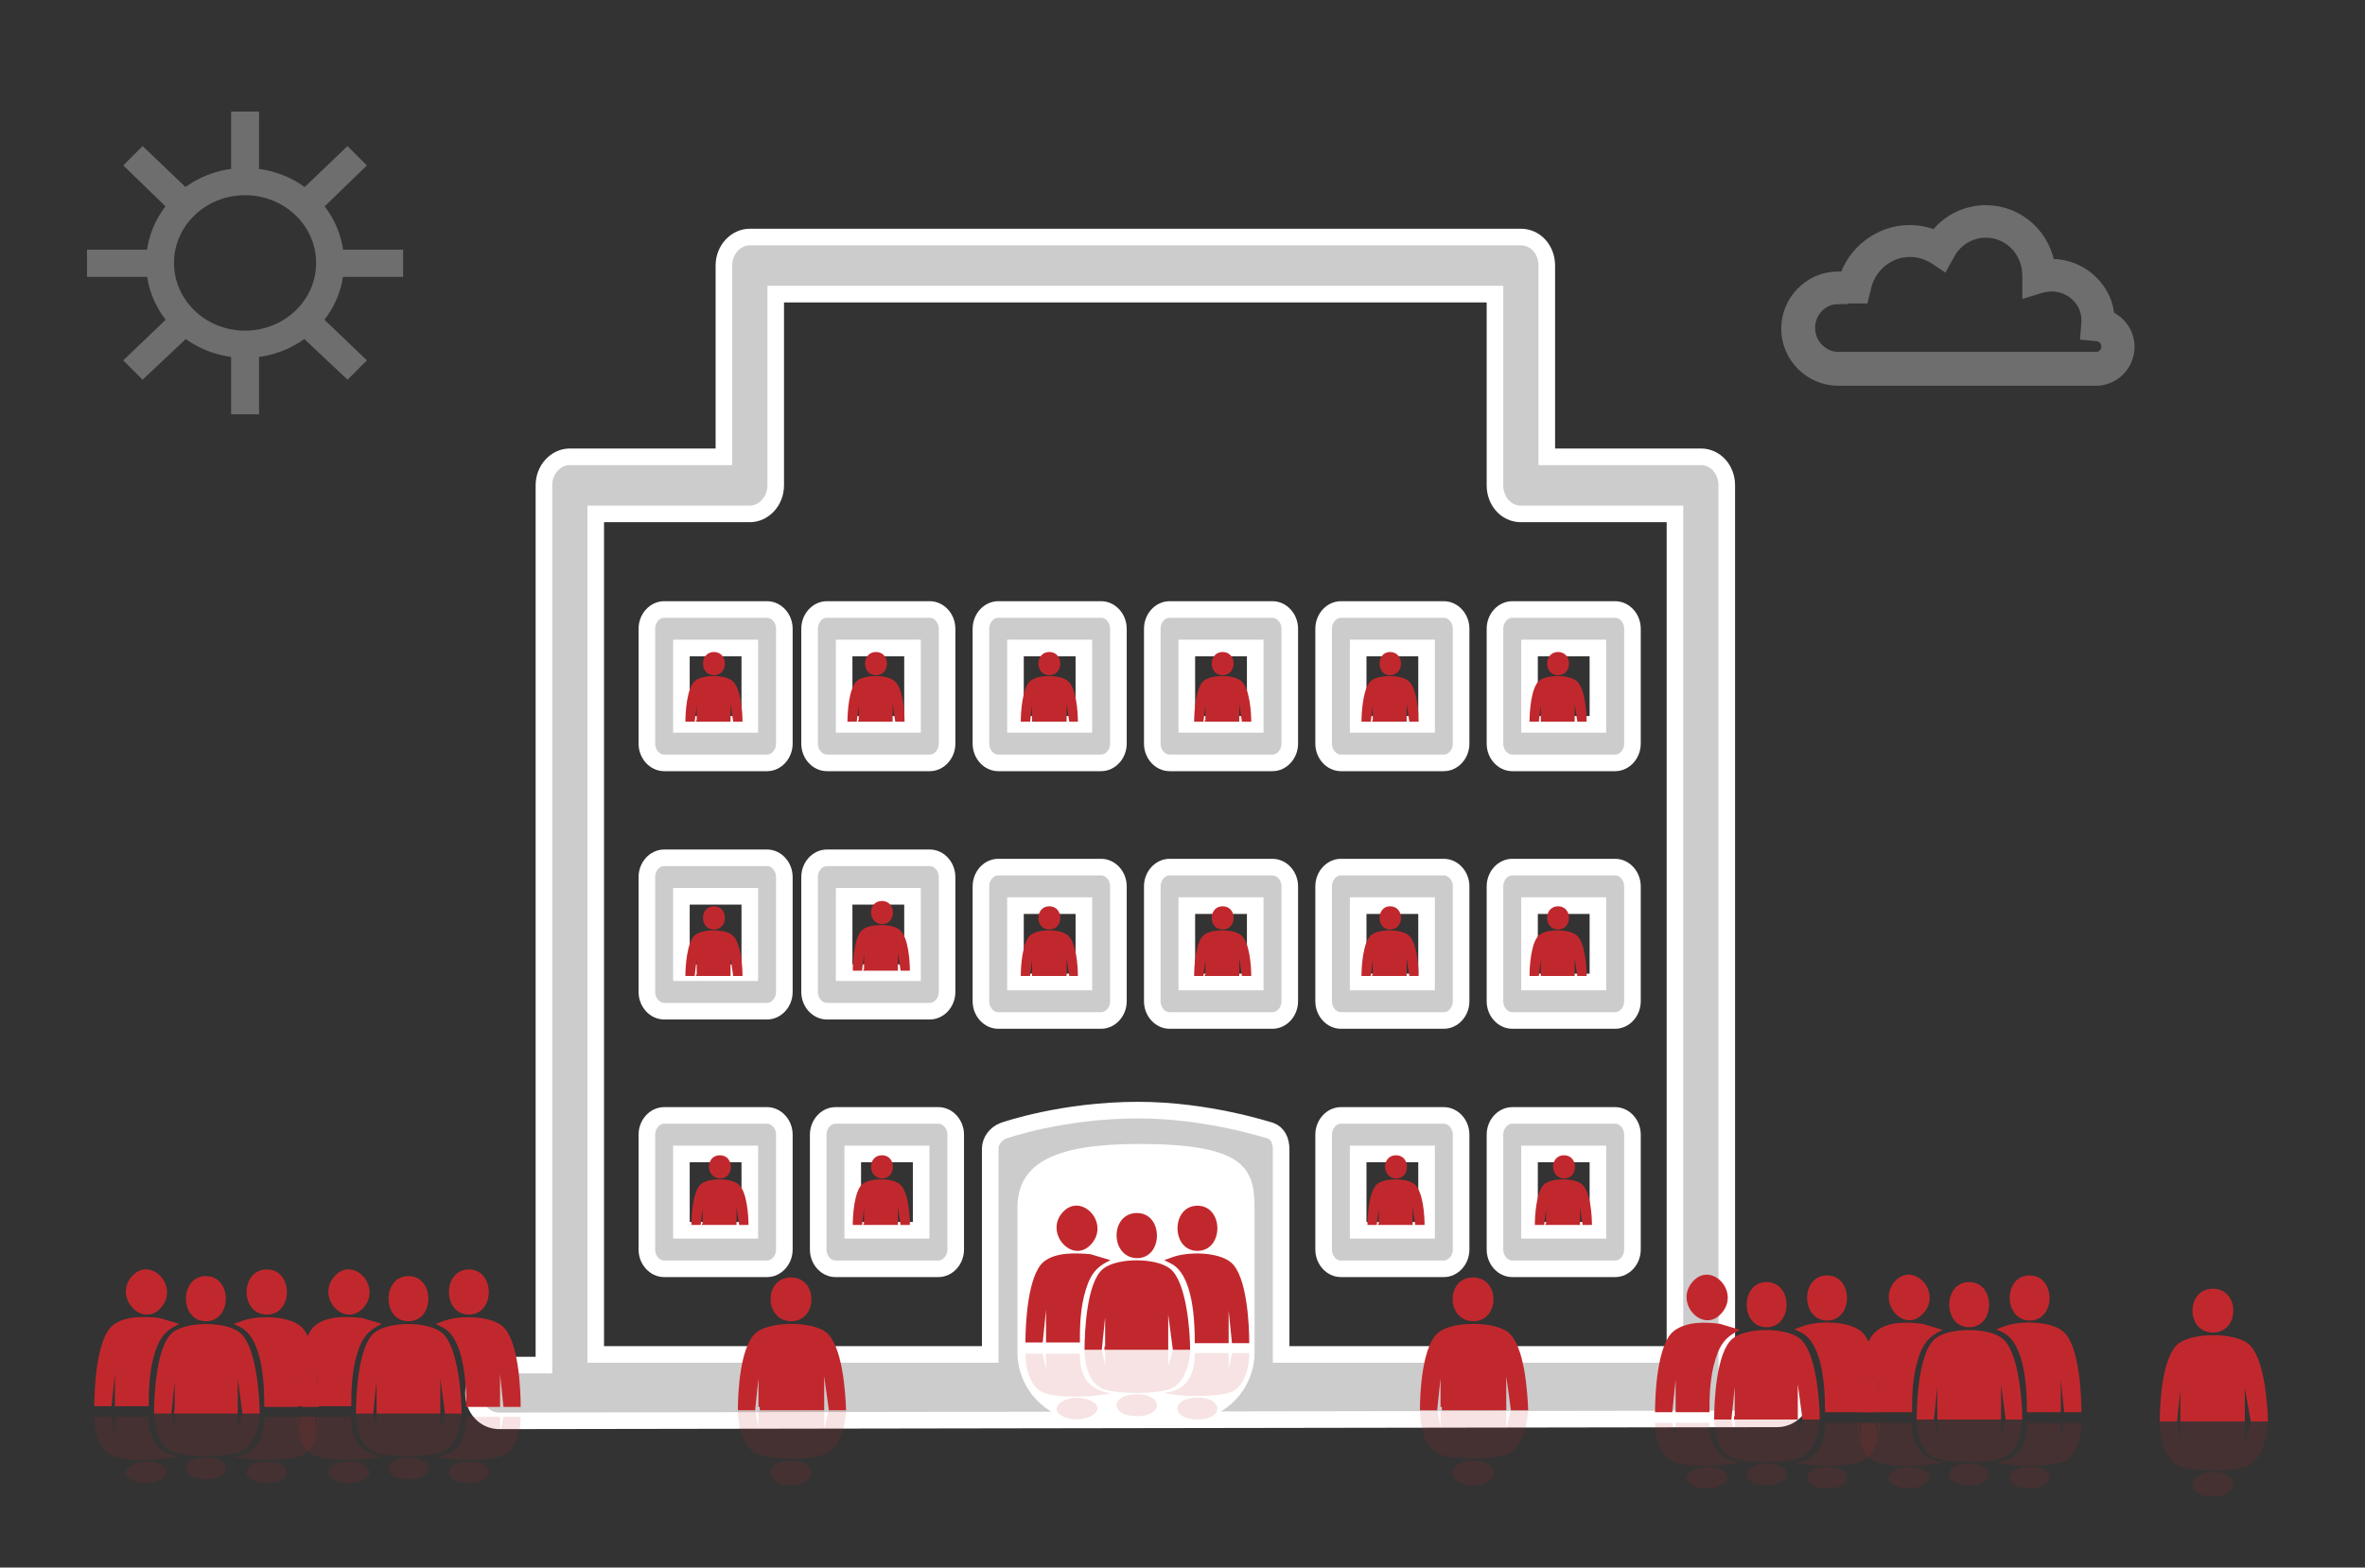
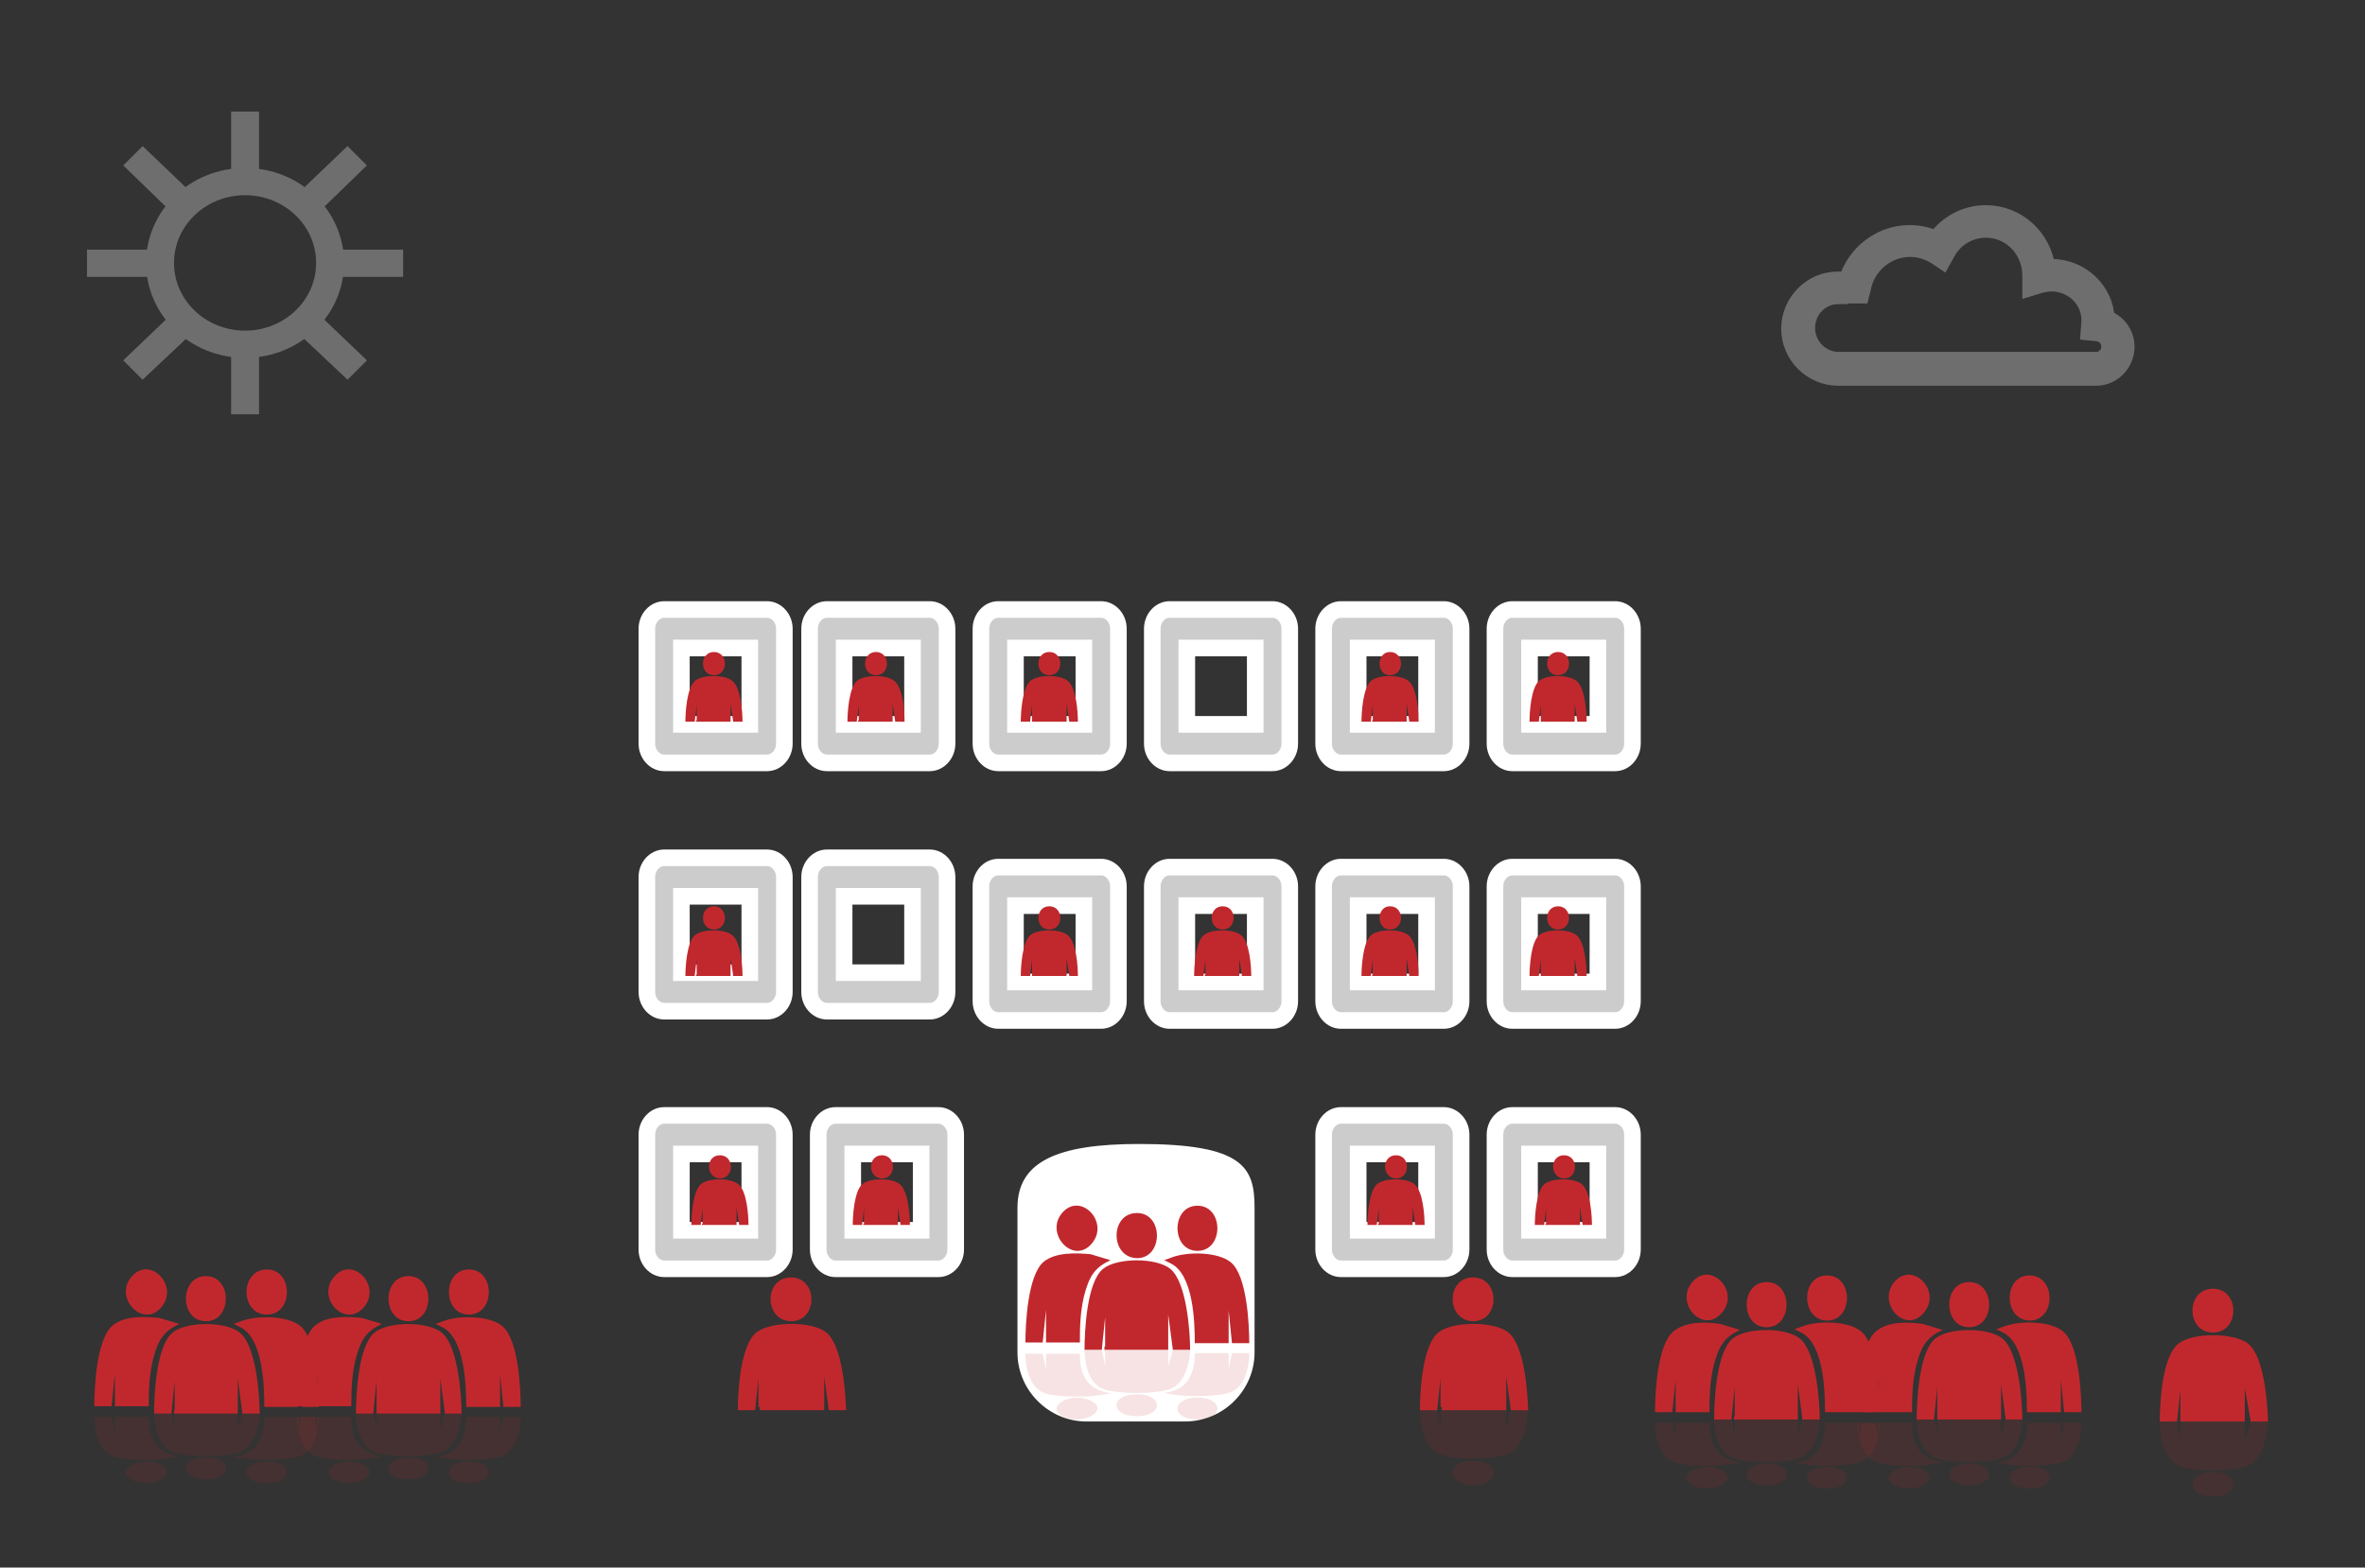
<svg xmlns="http://www.w3.org/2000/svg" version="1.1" id="Layer_1" x="0px" y="0px" viewBox="0 0 356.1 236.1" style="enable-background:new 0 0 356.1 236.1;" xml:space="preserve">
  <rect x="0" y="0" width="356.1" height="236.1" fill="#333333" stroke="none" />
  <style type="text/css">
	.st0{fill:#CDCCCC;stroke:#FFFFFF;stroke-width:2.5;stroke-miterlimit:10;}
	.st1{fill:#FFFFFF;}
	.st2{opacity:0.39;}
	.st3{fill:#CDCCCC;stroke:#CDCCCC;stroke-width:3;stroke-miterlimit:10;}
	.st4{fill:#C1282D;}
	.st5{opacity:0.13;fill:#C1282D;}
</style>
  <g id="XMLID_517_">
-     <path id="XMLID_566_" class="st0" d="M267.7,205.5C267.7,205.5,267.7,205.5,267.7,205.5l-7.7-0.2V73.1c0-2.4-1.7-4.3-3.9-4.3h-23.2   V40c0-2.4-1.7-4.3-3.9-4.3H112.9c-2.1,0-3.9,1.9-3.9,4.3v28.8H85.8c-2.1,0-3.9,1.9-3.9,4.3v132.5l-6.7,0c-2.1,0-3.9,1.9-3.9,4.2   c0,2.4,1.7,4.2,3.9,4.2c0,0,0,0,0,0l192.4-0.3c2.1,0,3.9-1.8,3.9-4.2C271.5,207.3,269.8,205.5,267.7,205.5z M89.7,77.4h23.2   c2.1,0,3.9-1.9,3.9-4.3V44.3h108.3v28.8c0,2.4,1.7,4.3,3.9,4.3h23.2V204h-59.3v-30.9c0-1.3-0.5-2.4-1.6-2.8   c-0.4-0.1-9.5-3.1-19.9-3.1c-11.4,0-20,3-20.3,3.1c-1.1,0.4-2,1.5-2,2.7V204H89.7V77.4z" />
    <path id="XMLID_563_" class="st0" d="M118.1,170.9c0-1.6-1.2-2.9-2.6-2.9H100c-1.4,0-2.6,1.3-2.6,2.9v17.3c0,1.6,1.2,2.9,2.6,2.9   h15.5c1.4,0,2.6-1.3,2.6-2.9V170.9z M112.9,185.3h-10.3v-11.5h10.3V185.3z" />
    <path id="XMLID_560_" class="st0" d="M143.9,170.9c0-1.6-1.2-2.9-2.6-2.9h-15.5c-1.4,0-2.6,1.3-2.6,2.9v17.3c0,1.6,1.2,2.9,2.6,2.9   h15.5c1.4,0,2.6-1.3,2.6-2.9V170.9z M138.7,185.3h-10.3v-11.5h10.3V185.3z" />
    <path id="XMLID_557_" class="st0" d="M142.6,132.1c0-1.6-1.2-2.9-2.6-2.9h-15.5c-1.4,0-2.6,1.3-2.6,2.9v17.3c0,1.6,1.2,2.9,2.6,2.9   H140c1.4,0,2.6-1.3,2.6-2.9V132.1z M127.1,135h10.3v11.5h-10.3V135z" />
    <path id="XMLID_554_" class="st0" d="M168.4,133.5c0-1.6-1.2-2.9-2.6-2.9h-15.5c-1.4,0-2.6,1.3-2.6,2.9v17.3c0,1.6,1.2,2.9,2.6,2.9   h15.5c1.4,0,2.6-1.3,2.6-2.9V133.5z M152.9,136.4h10.3v11.5h-10.3V136.4z" />
    <path id="XMLID_551_" class="st0" d="M194.2,133.5c0-1.6-1.2-2.9-2.6-2.9h-15.5c-1.4,0-2.6,1.3-2.6,2.9v17.3c0,1.6,1.2,2.9,2.6,2.9   h15.5c1.4,0,2.6-1.3,2.6-2.9V133.5z M189,147.9h-10.3v-11.5H189V147.9z" />
    <path id="XMLID_548_" class="st0" d="M220,133.5c0-1.6-1.2-2.9-2.6-2.9h-15.5c-1.4,0-2.6,1.3-2.6,2.9v17.3c0,1.6,1.2,2.9,2.6,2.9   h15.5c1.4,0,2.6-1.3,2.6-2.9V133.5z M204.5,136.4h10.3v11.5h-10.3V136.4z" />
    <path id="XMLID_545_" class="st0" d="M245.8,133.5c0-1.6-1.2-2.9-2.6-2.9h-15.5c-1.4,0-2.6,1.3-2.6,2.9v17.3c0,1.6,1.2,2.9,2.6,2.9   h15.5c1.4,0,2.6-1.3,2.6-2.9V133.5z M230.3,136.4h10.3v11.5h-10.3V136.4z" />
    <path id="XMLID_542_" class="st0" d="M118.1,132.1c0-1.6-1.2-2.9-2.6-2.9H100c-1.4,0-2.6,1.3-2.6,2.9v17.3c0,1.6,1.2,2.9,2.6,2.9   h15.5c1.4,0,2.6-1.3,2.6-2.9V132.1z M112.9,146.5h-10.3V135h10.3V146.5z" />
    <path id="XMLID_539_" class="st0" d="M142.6,94.7c0-1.6-1.2-2.9-2.6-2.9h-15.5c-1.4,0-2.6,1.3-2.6,2.9V112c0,1.6,1.2,2.9,2.6,2.9   H140c1.4,0,2.6-1.3,2.6-2.9V94.7z M127.1,97.6h10.3v11.5h-10.3V97.6z" />
    <path id="XMLID_536_" class="st0" d="M168.4,94.7c0-1.6-1.2-2.9-2.6-2.9h-15.5c-1.4,0-2.6,1.3-2.6,2.9V112c0,1.6,1.2,2.9,2.6,2.9   h15.5c1.4,0,2.6-1.3,2.6-2.9V94.7z M152.9,97.6h10.3v11.5h-10.3V97.6z" />
    <path id="XMLID_533_" class="st0" d="M194.2,94.7c0-1.6-1.2-2.9-2.6-2.9h-15.5c-1.4,0-2.6,1.3-2.6,2.9V112c0,1.6,1.2,2.9,2.6,2.9   h15.5c1.4,0,2.6-1.3,2.6-2.9V94.7z M178.7,97.6H189v11.5h-10.3V97.6z" />
    <path id="XMLID_530_" class="st0" d="M220,94.7c0-1.6-1.2-2.9-2.6-2.9h-15.5c-1.4,0-2.6,1.3-2.6,2.9V112c0,1.6,1.2,2.9,2.6,2.9   h15.5c1.4,0,2.6-1.3,2.6-2.9V94.7z M204.5,97.6h10.3v11.5h-10.3V97.6z" />
    <path id="XMLID_527_" class="st0" d="M245.8,94.7c0-1.6-1.2-2.9-2.6-2.9h-15.5c-1.4,0-2.6,1.3-2.6,2.9V112c0,1.6,1.2,2.9,2.6,2.9   h15.5c1.4,0,2.6-1.3,2.6-2.9V94.7z M230.3,97.6h10.3v11.5h-10.3V97.6z" />
    <path id="XMLID_524_" class="st0" d="M118.1,94.7c0-1.6-1.2-2.9-2.6-2.9H100c-1.4,0-2.6,1.3-2.6,2.9V112c0,1.6,1.2,2.9,2.6,2.9   h15.5c1.4,0,2.6-1.3,2.6-2.9V94.7z M112.9,109.1h-10.3V97.6h10.3V109.1z" />
    <path id="XMLID_521_" class="st0" d="M220,170.9c0-1.6-1.2-2.9-2.6-2.9h-15.5c-1.4,0-2.6,1.3-2.6,2.9v17.3c0,1.6,1.2,2.9,2.6,2.9   h15.5c1.4,0,2.6-1.3,2.6-2.9V170.9z M204.5,173.8h10.3v11.5h-10.3V173.8z" />
    <path id="XMLID_518_" class="st0" d="M245.8,170.9c0-1.6-1.2-2.9-2.6-2.9h-15.5c-1.4,0-2.6,1.3-2.6,2.9v17.3c0,1.6,1.2,2.9,2.6,2.9   h15.5c1.4,0,2.6-1.3,2.6-2.9V170.9z M240.6,185.3h-10.3v-11.5h10.3V185.3z" />
  </g>
  <path id="XMLID_215_" class="st1" d="M178.4,214.1h-14.8c-5.7,0-10.4-4.7-10.4-10.4v-21.8c0-7,6.1-9.6,18.3-9.6l0,0  c15.7,0,17.4,3.5,17.4,9.6v21.8C188.9,209.4,184.2,214.1,178.4,214.1z" />
  <g id="XMLID_511_" class="st2">
    <g id="XMLID_512_">
      <path id="XMLID_513_" class="st3" d="M315.6,56.6h-38.8c-3.9,0-7.1-3.2-7.1-7.1s3.2-7.1,7-7.1h1.6c1.2-4.1,5-7,9.2-7    c1.4,0,2.8,0.3,4.1,0.9c1.7-2.4,4.4-3.9,7.4-3.9c4.7,0,8.5,3.6,9,8.2c0.3,0,0.6-0.1,0.9-0.1c4.3,0,7.9,3.4,8,7.6    c1.7,0.6,3,2.2,3,4.1C319.9,54.6,318,56.6,315.6,56.6z M276.8,44.3c-2.8,0-5,2.3-5,5.1c0,2.8,2.3,5.1,5,5.1h38.8    c1.3,0,2.3-1,2.3-2.3c0-1.2-0.9-2.2-2.1-2.3l-1-0.1l0.1-1.3c0-0.1,0-0.2,0-0.3c0-3.2-2.7-5.8-6-5.8c-0.5,0-1,0.1-1.6,0.2l-1.3,0.4    l0-1.5c0-4-3.1-7.2-7-7.2c-2.5,0-4.9,1.4-6.1,3.7l-0.5,0.9l-0.9-0.6c-1.2-0.7-2.5-1.1-3.9-1.1c-3.6,0-6.7,2.6-7.4,6.2l-0.2,0.8    H276.8z" />
    </g>
  </g>
  <g id="XMLID_485_" class="st2">
    <g id="XMLID_507_">
      <path id="XMLID_508_" class="st3" d="M36.9,52.4c-7.4,0-13.4-5.7-13.4-12.8c0-7.1,6-12.8,13.4-12.8c7.4,0,13.4,5.7,13.4,12.8    C50.3,46.7,44.3,52.4,36.9,52.4z M36.9,27.9c-6.7,0-12.2,5.2-12.2,11.7s5.5,11.7,12.2,11.7s12.2-5.2,12.2-11.7    S43.6,27.9,36.9,27.9z" />
    </g>
    <g id="XMLID_486_">
      <g id="XMLID_502_">
        <g id="XMLID_505_">
          <rect id="XMLID_210_" x="14.6" y="39.1" class="st3" width="9.7" height="1.1" />
        </g>
        <g id="XMLID_503_">
          <rect id="XMLID_209_" x="49.5" y="39.1" class="st3" width="9.7" height="1.1" />
        </g>
      </g>
      <g id="XMLID_497_">
        <g id="XMLID_500_">
          <rect id="XMLID_208_" x="36.3" y="51.7" class="st3" width="1.2" height="9.2" />
        </g>
        <g id="XMLID_498_">
          <rect id="XMLID_207_" x="36.3" y="18.3" class="st3" width="1.2" height="9.2" />
        </g>
      </g>
      <g id="XMLID_492_">
        <g id="XMLID_495_">
          <polygon id="XMLID_206_" class="st3" points="21.5,55.1 20.7,54.3 27.5,47.8 28.4,48.6     " />
        </g>
        <g id="XMLID_493_">
          <polygon id="XMLID_205_" class="st3" points="46.3,31.5 45.4,30.7 52.3,24.1 53.1,24.9     " />
        </g>
      </g>
      <g id="XMLID_487_">
        <g id="XMLID_490_">
          <polygon id="XMLID_204_" class="st3" points="52.3,55.1 45.4,48.6 46.3,47.8 53.1,54.3     " />
        </g>
        <g id="XMLID_488_">
          <polygon id="XMLID_203_" class="st3" points="27.5,31.5 20.7,24.9 21.5,24.1 28.4,30.7     " />
        </g>
      </g>
    </g>
  </g>
  <path id="XMLID_478_" class="st4" d="M107.5,98.2c2.2,0,2.2,3.5,0,3.5C105.3,101.7,105.3,98.2,107.5,98.2L107.5,98.2z M108.4,99.1   M109.8,101.9 M112.3,108.3 M103.7,101.5 M104.9,108.5l0-2.3l-0.3,2.5h-1.4c0-1.3,0.2-5.2,1.5-6.2c1.2-0.9,4.3-0.9,5.5,0  c1.4,1,1.6,4.9,1.6,6.2h-1.4l-0.4-2.7l0,2.7h-5.2V108.5L104.9,108.5z" />
  <path id="XMLID_471_" class="st4" d="M131.9,98.2c2.2,0,2.2,3.5,0,3.5C129.7,101.7,129.7,98.2,131.9,98.2L131.9,98.2z M132.7,99.1   M134.2,101.9 M136.7,108.3 M128.1,101.5 M129.3,108.5l0-2.3l-0.3,2.5h-1.4c0-1.3,0.2-5.2,1.5-6.2c1.2-0.9,4.3-0.9,5.5,0  c1.4,1,1.6,4.9,1.6,6.2h-1.4l-0.4-2.7l0,2.7h-5.2V108.5L129.3,108.5z" />
  <path id="XMLID_464_" class="st4" d="M158,98.2c2.2,0,2.2,3.5,0,3.5C155.8,101.7,155.8,98.2,158,98.2L158,98.2z M158.8,99.1   M160.3,101.9 M162.8,108.3 M154.2,101.5 M155.4,108.5l0-2.3l-0.3,2.5h-1.4c0-1.3,0.2-5.2,1.5-6.2c1.2-0.9,4.3-0.9,5.5,0  c1.4,1,1.6,4.9,1.6,6.2H161l-0.4-2.7l0,2.7h-5.2V108.5L155.4,108.5z" />
-   <path id="XMLID_457_" class="st4" d="M184.1,98.2c2.2,0,2.2,3.5,0,3.5C181.9,101.7,181.9,98.2,184.1,98.2L184.1,98.2z M184.9,99.1   M186.4,101.9 M188.9,108.3 M180.3,101.5 M181.5,108.5l0-2.3l-0.3,2.5h-1.4c0-1.3,0.2-5.2,1.5-6.2c1.2-0.9,4.3-0.9,5.5,0  c1.4,1,1.6,4.9,1.6,6.2h-1.4l-0.4-2.7l0,2.7h-5.2V108.5L181.5,108.5z" />
  <path id="XMLID_450_" class="st4" d="M209.3,98.2c2.2,0,2.2,3.5,0,3.5C207.2,101.7,207.2,98.2,209.3,98.2L209.3,98.2z M210.2,99.1   M211.6,101.9 M214.1,108.3 M205.5,101.5 M206.7,108.5l0-2.3l-0.3,2.5H205c0-1.3,0.2-5.2,1.5-6.2c1.2-0.9,4.3-0.9,5.5,0  c1.4,1,1.6,4.9,1.6,6.2h-1.4l-0.4-2.7l0,2.7h-5.2V108.5L206.7,108.5z" />
  <path id="XMLID_443_" class="st4" d="M234.6,98.2c2.2,0,2.2,3.5,0,3.5C232.4,101.7,232.4,98.2,234.6,98.2L234.6,98.2z M235.4,99.1   M236.9,101.9 M239.4,108.3 M230.8,101.5 M232,108.5l0-2.3l-0.3,2.5h-1.4c0-1.3,0.2-5.2,1.5-6.2c1.2-0.9,4.3-0.9,5.5,0  c1.4,1,1.6,4.9,1.6,6.2h-1.4l-0.4-2.7l0,2.7H232V108.5L232,108.5z" />
  <path id="XMLID_436_" class="st4" d="M107.5,136.5c2.2,0,2.2,3.5,0,3.5C105.3,140,105.3,136.5,107.5,136.5L107.5,136.5z   M108.4,137.4 M109.8,140.2 M112.3,146.6 M103.7,139.7 M104.9,146.8l0-2.3l-0.3,2.5h-1.4c0-1.3,0.2-5.2,1.5-6.2  c1.2-0.9,4.3-0.9,5.5,0c1.4,1,1.6,4.9,1.6,6.2h-1.4l-0.4-2.7l0,2.7h-5.2V146.8L104.9,146.8z" />
  <path id="XMLID_429_" class="st4" d="M333.2,194.1c4.1,0,4.1,6.6,0,6.6C329.1,200.7,329.1,194.1,333.2,194.1L333.2,194.1z   M334.7,195.7 M337.4,201 M342,213.1 M326,200.2 M328.3,213.6l0-4.3l-0.5,4.8h-2.6c0-2.5,0.3-9.9,2.9-11.8c2.2-1.6,8.1-1.6,10.3,0  c2.6,1.9,3,9.3,3.1,11.8h-2.6L338,209l0,5.1h-9.7V213.6L328.3,213.6z" />
  <path id="XMLID_422_" class="st4" d="M158,136.5c2.2,0,2.2,3.5,0,3.5C155.8,140,155.8,136.5,158,136.5L158,136.5z M158.8,137.4   M160.3,140.2 M162.8,146.6 M154.2,139.7 M155.4,146.8l0-2.3l-0.3,2.5h-1.4c0-1.3,0.2-5.2,1.5-6.2c1.2-0.9,4.3-0.9,5.5,0  c1.4,1,1.6,4.9,1.6,6.2H161l-0.4-2.7l0,2.7h-5.2V146.8L155.4,146.8z" />
  <path id="XMLID_415_" class="st4" d="M184.1,136.5c2.2,0,2.2,3.5,0,3.5C181.9,140,181.9,136.5,184.1,136.5L184.1,136.5z   M184.9,137.4 M186.4,140.2 M188.9,146.6 M180.3,139.7 M181.5,146.8l0-2.3l-0.3,2.5h-1.4c0-1.3,0.2-5.2,1.5-6.2  c1.2-0.9,4.3-0.9,5.5,0c1.4,1,1.6,4.9,1.6,6.2h-1.4l-0.4-2.7l0,2.7h-5.2V146.8L181.5,146.8z" />
  <path id="XMLID_408_" class="st4" d="M209.3,136.5c2.2,0,2.2,3.5,0,3.5C207.2,140,207.2,136.5,209.3,136.5L209.3,136.5z   M210.2,137.4 M211.6,140.2 M214.1,146.6 M205.5,139.7 M206.7,146.8l0-2.3l-0.3,2.5H205c0-1.3,0.2-5.2,1.5-6.2  c1.2-0.9,4.3-0.9,5.5,0c1.4,1,1.6,4.9,1.6,6.2h-1.4l-0.4-2.7l0,2.7h-5.2V146.8L206.7,146.8z" />
  <path id="XMLID_401_" class="st4" d="M234.6,136.5c2.2,0,2.2,3.5,0,3.5C232.4,140,232.4,136.5,234.6,136.5L234.6,136.5z   M235.4,137.4 M236.9,140.2 M239.4,146.6 M230.8,139.7 M232,146.8l0-2.3l-0.3,2.5h-1.4c0-1.3,0.2-5.2,1.5-6.2c1.2-0.9,4.3-0.9,5.5,0  c1.4,1,1.6,4.9,1.6,6.2h-1.4l-0.4-2.7l0,2.7H232V146.8L232,146.8z" />
  <path id="XMLID_394_" class="st4" d="M108.4,174c2.2,0,2.2,3.5,0,3.5C106.2,177.4,106.2,174,108.4,174L108.4,174z M109.2,174.8   M110.7,177.6 M113.2,184 M104.6,177.2 M105.8,184.3l0-2.3l-0.3,2.5h-1.4c0-1.3,0.2-5.2,1.5-6.2c1.2-0.9,4.3-0.9,5.5,0  c1.4,1,1.6,4.9,1.6,6.2h-1.4l-0.4-2.7l0,2.7h-5.2V184.3L105.8,184.3z" />
  <path id="XMLID_387_" class="st4" d="M132.8,174c2.2,0,2.2,3.5,0,3.5C130.6,177.4,130.6,174,132.8,174L132.8,174z M133.6,174.8   M135,177.6 M137.5,184 M128.9,177.2 M130.1,184.3l0-2.3l-0.3,2.5h-1.4c0-1.3,0.2-5.2,1.5-6.2c1.2-0.9,4.3-0.9,5.5,0  c1.4,1,1.6,4.9,1.6,6.2h-1.4l-0.4-2.7l0,2.7h-5.2V184.3L130.1,184.3z" />
  <path id="XMLID_380_" class="st4" d="M210.2,174c2.2,0,2.2,3.5,0,3.5C208,177.4,208,174,210.2,174L210.2,174z M211,174.8   M212.5,177.6 M215,184 M206.4,177.2 M207.6,184.3l0-2.3l-0.3,2.5h-1.4c0-1.3,0.2-5.2,1.5-6.2c1.2-0.9,4.3-0.9,5.5,0  c1.4,1,1.6,4.9,1.6,6.2h-1.4l-0.4-2.7l0,2.7h-5.2V184.3L207.6,184.3z" />
  <path id="XMLID_373_" class="st4" d="M235.5,174c2.2,0,2.2,3.5,0,3.5C233.3,177.4,233.3,174,235.5,174L235.5,174z M236.3,174.8   M237.7,177.6 M240.2,184 M231.6,177.2 M232.8,184.3l0-2.3l-0.3,2.5h-1.4c0-1.3,0.2-5.2,1.5-6.2c1.2-0.9,4.3-0.9,5.5,0  c1.4,1,1.6,4.9,1.6,6.2h-1.4l-0.4-2.7l0,2.7h-5.2V184.3L232.8,184.3z" />
  <path id="XMLID_365_" class="st4" d="M31,192.2c4,0,4,6.8,0,6.8C27,199,27,192.2,31,192.2L31,192.2z M32.6,193.9 M36.3,199  c2.3-0.9,6.9-0.9,8.9,0.7c2.5,2,2.8,9.6,2.8,12.2h-2.6l-0.5-4.9l0,4.9h-5.1c0-3.2-0.2-10.3-3.6-12l-1-0.5L36.3,199L36.3,199z   M40.2,191.2c4,0,4,6.8,0,6.8C36.1,198,36.1,191.2,40.2,191.2L40.2,191.2z M24,198.5l3,0.9c-2.3,1.1-3.2,2.3-4,5.5  c-0.6,2.6-0.6,5-0.6,6.9h-5.1l0-4.9l-0.5,4.9h-2.6c0-2.6,0.3-10.2,2.8-12.2C18.9,198.1,21.8,198.3,24,198.5L24,198.5z M19.9,192.2  c2.8-3.1,7.2,1.6,4.3,4.8C21.4,200.1,17,195.3,19.9,192.2L19.9,192.2z M26.3,212.4l0-4.4l-0.5,4.9h-2.6c0-2.6,0.3-10.2,2.8-12.2  c2.1-1.7,8-1.7,10.1,0c2.5,2,3,9.6,3,12.2h-2.6l-0.7-5.3l0,5.3h-9.6V212.4L26.3,212.4z" />
  <path id="XMLID_357_" class="st5" d="M31,222.8c4,0,4-3.3,0-3.3C27,219.6,27,222.8,31,222.8L31,222.8z M32.6,222 M36.3,219.6  c2.3,0.4,6.9,0.4,8.9-0.3c2.5-1,2.8-4.6,2.8-5.9h-2.6l-0.5,2.4l0-2.4h-5.1c0,1.5-0.2,5-3.6,5.8l-1,0.2L36.3,219.6L36.3,219.6z   M40.2,223.4c4,0,4-3.3,0-3.3C36.1,220.1,36.1,223.4,40.2,223.4L40.2,223.4z M24,219.8l3-0.4c-2.3-0.6-3.2-1.1-4-2.7  c-0.6-1.3-0.6-2.4-0.6-3.3h-5.1l0,2.4l-0.5-2.4h-2.6c0,1.3,0.3,4.9,2.8,5.9C18.9,220,21.8,219.9,24,219.8L24,219.8z M19.9,222.9  c2.8,1.5,7.2-0.8,4.3-2.3C21.4,219.1,17,221.4,19.9,222.9L19.9,222.9z M26.3,213.1l0,2.1l-0.5-2.4h-2.6c0,1.3,0.3,4.9,2.8,5.9  c2.1,0.8,8,0.8,10.1,0c2.5-1,3-4.6,3-5.9h-2.6l-0.7,2.5l0-2.5h-9.6V213.1L26.3,213.1z" />
  <path id="XMLID_349_" class="st4" d="M61.5,192.2c4,0,4,6.8,0,6.8C57.5,199,57.5,192.2,61.5,192.2L61.5,192.2z M63,193.9 M66.7,199  c2.3-0.9,6.9-0.9,8.9,0.7c2.5,2,2.8,9.6,2.8,12.2h-2.6l-0.5-4.9l0,4.9h-5.1c0-3.2-0.2-10.3-3.6-12l-1-0.5L66.7,199L66.7,199z   M70.6,191.2c4,0,4,6.8,0,6.8C66.6,198,66.6,191.2,70.6,191.2L70.6,191.2z M54.5,198.5l3,0.9c-2.3,1.1-3.2,2.3-4,5.5  c-0.6,2.6-0.6,5-0.6,6.9h-5.1l0-4.9l-0.5,4.9h-2.6c0-2.6,0.3-10.2,2.8-12.2C49.4,198.1,52.3,198.3,54.5,198.5L54.5,198.5z   M50.4,192.2c2.8-3.1,7.2,1.6,4.3,4.8C51.8,200.1,47.5,195.3,50.4,192.2L50.4,192.2z M56.7,212.4l0-4.4l-0.5,4.9h-2.6  c0-2.6,0.3-10.2,2.8-12.2c2.1-1.7,8-1.7,10.1,0c2.5,2,3,9.6,3,12.2H67l-0.7-5.3l0,5.3h-9.6V212.4L56.7,212.4z" />
  <path id="XMLID_341_" class="st5" d="M61.5,222.8c4,0,4-3.3,0-3.3C57.5,219.6,57.5,222.8,61.5,222.8L61.5,222.8z M63,222   M66.7,219.6c2.3,0.4,6.9,0.4,8.9-0.3c2.5-1,2.8-4.6,2.8-5.9h-2.6l-0.5,2.4l0-2.4h-5.1c0,1.5-0.2,5-3.6,5.8l-1,0.2L66.7,219.6  L66.7,219.6z M70.6,223.4c4,0,4-3.3,0-3.3C66.6,220.1,66.6,223.4,70.6,223.4L70.6,223.4z M54.5,219.8l3-0.4c-2.3-0.6-3.2-1.1-4-2.7  c-0.6-1.3-0.6-2.4-0.6-3.3h-5.1l0,2.4l-0.5-2.4h-2.6c0,1.3,0.3,4.9,2.8,5.9C49.4,220,52.3,219.9,54.5,219.8L54.5,219.8z M50.4,222.9  c2.8,1.5,7.2-0.8,4.3-2.3C51.8,219.1,47.5,221.4,50.4,222.9L50.4,222.9z M56.7,213.1l0,2.1l-0.5-2.4h-2.6c0,1.3,0.3,4.9,2.8,5.9  c2.1,0.8,8,0.8,10.1,0c2.5-1,3-4.6,3-5.9H67l-0.7,2.5l0-2.5h-9.6V213.1L56.7,213.1z" />
  <path id="XMLID_333_" class="st4" d="M171.2,182.7c4,0,4,6.8,0,6.8C167.1,189.4,167.1,182.7,171.2,182.7L171.2,182.7z M172.7,184.4   M176.4,189.4c2.3-0.9,6.9-0.9,8.9,0.7c2.5,2,2.8,9.6,2.8,12.2h-2.6l-0.5-4.9l0,4.9h-5.1c0-3.2-0.2-10.3-3.6-12l-1-0.5L176.4,189.4  L176.4,189.4z M180.3,181.6c4,0,4,6.8,0,6.8C176.3,188.4,176.3,181.6,180.3,181.6L180.3,181.6z M164.2,188.9l3,0.9  c-2.3,1.1-3.2,2.3-4,5.5c-0.6,2.6-0.6,5-0.6,6.9h-5.1l0-4.9l-0.5,4.9h-2.6c0-2.6,0.3-10.2,2.8-12.2  C159,188.6,161.9,188.7,164.2,188.9L164.2,188.9z M160,182.6c2.8-3.1,7.2,1.6,4.3,4.8C161.5,190.5,157.2,185.7,160,182.6L160,182.6z   M166.4,202.8l0-4.4l-0.5,4.9h-2.6c0-2.6,0.3-10.2,2.8-12.2c2.1-1.7,8-1.7,10.1,0c2.5,2,3,9.6,3,12.2h-2.6l-0.7-5.3l0,5.3h-9.6  V202.8L166.4,202.8z" />
  <path id="XMLID_325_" class="st5" d="M171.2,213.3c4,0,4-3.3,0-3.3C167.1,210,167.1,213.3,171.2,213.3L171.2,213.3z M172.7,212.5   M176.4,210c2.3,0.4,6.9,0.4,8.9-0.3c2.5-1,2.8-4.6,2.8-5.9h-2.6l-0.5,2.4l0-2.4h-5.1c0,1.5-0.2,5-3.6,5.8l-1,0.2L176.4,210  L176.4,210z M180.3,213.8c4,0,4-3.3,0-3.3C176.3,210.5,176.3,213.8,180.3,213.8L180.3,213.8z M164.2,210.3l3-0.4  c-2.3-0.6-3.2-1.1-4-2.7c-0.6-1.3-0.6-2.4-0.6-3.3h-5.1l0,2.4l-0.5-2.4h-2.6c0,1.3,0.3,4.9,2.8,5.9  C159,210.4,161.9,210.4,164.2,210.3L164.2,210.3z M160,213.3c2.8,1.5,7.2-0.8,4.3-2.3C161.5,209.5,157.2,211.8,160,213.3L160,213.3z   M166.4,203.6l0,2.1l-0.5-2.4h-2.6c0,1.3,0.3,4.9,2.8,5.9c2.1,0.8,8,0.8,10.1,0c2.5-1,3-4.6,3-5.9h-2.6l-0.7,2.5l0-2.5h-9.6V203.6  L166.4,203.6z" />
  <path id="XMLID_318_" class="st5" d="M333.2,225.4c4.1,0,4.1-3.7,0-3.7C329.1,221.7,329.1,225.4,333.2,225.4L333.2,225.4z   M334.7,224.5 M337.4,221.5 M342,214.7 M326,222 M328.3,214.4l0,2.4l-0.5-2.7h-2.6c0,1.4,0.3,5.6,2.9,6.7c2.2,0.9,8.1,0.9,10.3,0  c2.6-1.1,3-5.2,3.1-6.7h-2.6L338,217l0-2.9h-9.7V214.4L328.3,214.4z" />
  <path id="XMLID_311_" class="st4" d="M119.1,192.4c4.1,0,4.1,6.6,0,6.6C115,198.9,115,192.4,119.1,192.4L119.1,192.4z M120.6,194   M123.3,199.3 M128,211.3 M111.9,198.4 M114.2,211.9l0-4.3l-0.5,4.8h-2.6c0-2.5,0.3-9.9,2.9-11.8c2.2-1.6,8.1-1.6,10.3,0  c2.6,1.9,3,9.3,3.1,11.8h-2.6l-0.7-5.1l0,5.1h-9.7V211.9L114.2,211.9z" />
-   <path id="XMLID_304_" class="st5" d="M119.1,223.7c4.1,0,4.1-3.7,0-3.7C115,220,115,223.7,119.1,223.7L119.1,223.7z M120.6,222.8   M123.3,219.8 M128,213 M111.9,220.3 M114.2,212.6l0,2.4l-0.5-2.7h-2.6c0,1.4,0.3,5.6,2.9,6.7c2.2,0.9,8.1,0.9,10.3,0  c2.6-1.1,3-5.2,3.1-6.7h-2.6l-0.7,2.9l0-2.9h-9.7V212.6L114.2,212.6z" />
-   <path id="XMLID_297_" class="st4" d="M132.8,135.7c2.2,0,2.2,3.5,0,3.5C130.6,139.1,130.6,135.7,132.8,135.7L132.8,135.7z   M133.6,136.5 M135,139.3 M137.5,145.7 M128.9,138.9 M130.1,146l0-2.3l-0.3,2.5h-1.4c0-1.3,0.2-5.2,1.5-6.2c1.2-0.9,4.3-0.9,5.5,0  c1.4,1,1.6,4.9,1.6,6.2h-1.4l-0.4-2.7l0,2.7h-5.2V146L130.1,146z" />
  <path id="XMLID_289_" class="st4" d="M266,193.1c4,0,4,6.8,0,6.8C262,199.9,262,193.1,266,193.1L266,193.1z M267.6,194.8   M271.3,199.8c2.3-0.9,6.9-0.9,8.9,0.7c2.5,2,2.8,9.6,2.8,12.2h-2.6l-0.5-4.9l0,4.9h-5.1c0-3.2-0.2-10.3-3.6-12l-1-0.5L271.3,199.8  L271.3,199.8z M275.1,192.1c4,0,4,6.8,0,6.8C271.1,198.8,271.1,192.1,275.1,192.1L275.1,192.1z M259,199.4l3,0.9  c-2.3,1.1-3.2,2.3-4,5.5c-0.6,2.6-0.6,5-0.6,6.9h-5.1l0-4.9l-0.5,4.9h-2.6c0-2.6,0.3-10.2,2.8-12.2C253.9,199,256.8,199.1,259,199.4  L259,199.4z M254.9,193c2.8-3.1,7.2,1.6,4.3,4.8C256.4,201,252,196.2,254.9,193L254.9,193z M261.2,213.3l0-4.4l-0.5,4.9h-2.6  c0-2.6,0.3-10.2,2.8-12.2c2.1-1.7,8-1.7,10.1,0c2.5,2,3,9.6,3,12.2h-2.6l-0.7-5.3l0,5.3h-9.6V213.3L261.2,213.3z" />
  <path id="XMLID_281_" class="st5" d="M266,223.7c4,0,4-3.3,0-3.3C262,220.5,262,223.7,266,223.7L266,223.7z M267.6,222.9   M271.3,220.5c2.3,0.4,6.9,0.4,8.9-0.3c2.5-1,2.8-4.6,2.8-5.9h-2.6l-0.5,2.4l0-2.4h-5.1c0,1.5-0.2,5-3.6,5.8l-1,0.2L271.3,220.5  L271.3,220.5z M275.1,224.2c4,0,4-3.3,0-3.3C271.1,221,271.1,224.2,275.1,224.2L275.1,224.2z M259,220.7l3-0.4  c-2.3-0.6-3.2-1.1-4-2.7c-0.6-1.3-0.6-2.4-0.6-3.3h-5.1l0,2.4l-0.5-2.4h-2.6c0,1.3,0.3,4.9,2.8,5.9  C253.9,220.9,256.8,220.8,259,220.7L259,220.7z M254.9,223.7c2.8,1.5,7.2-0.8,4.3-2.3C256.4,219.9,252,222.2,254.9,223.7  L254.9,223.7z M261.2,214l0,2.1l-0.5-2.4h-2.6c0,1.3,0.3,4.9,2.8,5.9c2.1,0.8,8,0.8,10.1,0c2.5-1,3-4.6,3-5.9h-2.6l-0.7,2.5l0-2.5  h-9.6V214L261.2,214z" />
  <path id="XMLID_273_" class="st4" d="M296.5,193.1c4,0,4,6.8,0,6.8C292.5,199.9,292.5,193.1,296.5,193.1L296.5,193.1z M298,194.8   M301.7,199.8c2.3-0.9,6.9-0.9,8.9,0.7c2.5,2,2.8,9.6,2.8,12.2h-2.6l-0.5-4.9l0,4.9h-5.1c0-3.2-0.2-10.3-3.6-12l-1-0.5L301.7,199.8  L301.7,199.8z M305.6,192.1c4,0,4,6.8,0,6.8C301.6,198.8,301.6,192.1,305.6,192.1L305.6,192.1z M289.5,199.4l3,0.9  c-2.3,1.1-3.2,2.3-4,5.5c-0.6,2.6-0.6,5-0.6,6.9h-5.1l0-4.9l-0.5,4.9h-2.6c0-2.6,0.3-10.2,2.8-12.2  C284.3,199,287.2,199.1,289.5,199.4L289.5,199.4z M285.3,193c2.8-3.1,7.2,1.6,4.3,4.8C286.8,201,282.5,196.2,285.3,193L285.3,193z   M291.7,213.3l0-4.4l-0.5,4.9h-2.6c0-2.6,0.3-10.2,2.8-12.2c2.1-1.7,8-1.7,10.1,0c2.5,2,3,9.6,3,12.2H302l-0.7-5.3l0,5.3h-9.6V213.3  L291.7,213.3z" />
  <path id="XMLID_265_" class="st5" d="M296.5,223.7c4,0,4-3.3,0-3.3C292.5,220.5,292.5,223.7,296.5,223.7L296.5,223.7z M298,222.9   M301.7,220.5c2.3,0.4,6.9,0.4,8.9-0.3c2.5-1,2.8-4.6,2.8-5.9h-2.6l-0.5,2.4l0-2.4h-5.1c0,1.5-0.2,5-3.6,5.8l-1,0.2L301.7,220.5  L301.7,220.5z M305.6,224.2c4,0,4-3.3,0-3.3C301.6,221,301.6,224.2,305.6,224.2L305.6,224.2z M289.5,220.7l3-0.4  c-2.3-0.6-3.2-1.1-4-2.7c-0.6-1.3-0.6-2.4-0.6-3.3h-5.1l0,2.4l-0.5-2.4h-2.6c0,1.3,0.3,4.9,2.8,5.9  C284.3,220.9,287.2,220.8,289.5,220.7L289.5,220.7z M285.3,223.7c2.8,1.5,7.2-0.8,4.3-2.3C286.8,219.9,282.5,222.2,285.3,223.7  L285.3,223.7z M291.7,214l0,2.1l-0.5-2.4h-2.6c0,1.3,0.3,4.9,2.8,5.9c2.1,0.8,8,0.8,10.1,0c2.5-1,3-4.6,3-5.9H302l-0.7,2.5l0-2.5  h-9.6V214L291.7,214z" />
  <path id="XMLID_258_" class="st4" d="M221.8,192.4c4.1,0,4.1,6.6,0,6.6C217.7,198.9,217.7,192.4,221.8,192.4L221.8,192.4z   M223.3,194 M226,199.3 M230.6,211.3 M214.6,198.4 M216.9,211.9l0-4.3l-0.5,4.8h-2.6c0-2.5,0.3-9.9,2.9-11.8c2.2-1.6,8.1-1.6,10.3,0  c2.6,1.9,3,9.3,3.1,11.8h-2.6l-0.7-5.1l0,5.1h-9.7V211.9L216.9,211.9z" />
  <path id="XMLID_251_" class="st5" d="M221.8,223.7c4.1,0,4.1-3.7,0-3.7C217.7,220,217.7,223.7,221.8,223.7L221.8,223.7z   M223.3,222.8 M226,219.8 M230.6,213 M214.6,220.3 M216.9,212.6l0,2.4l-0.5-2.7h-2.6c0,1.4,0.3,5.6,2.9,6.7c2.2,0.9,8.1,0.9,10.3,0  c2.6-1.1,3-5.2,3.1-6.7h-2.6l-0.7,2.9l0-2.9h-9.7V212.6L216.9,212.6z" />
</svg>